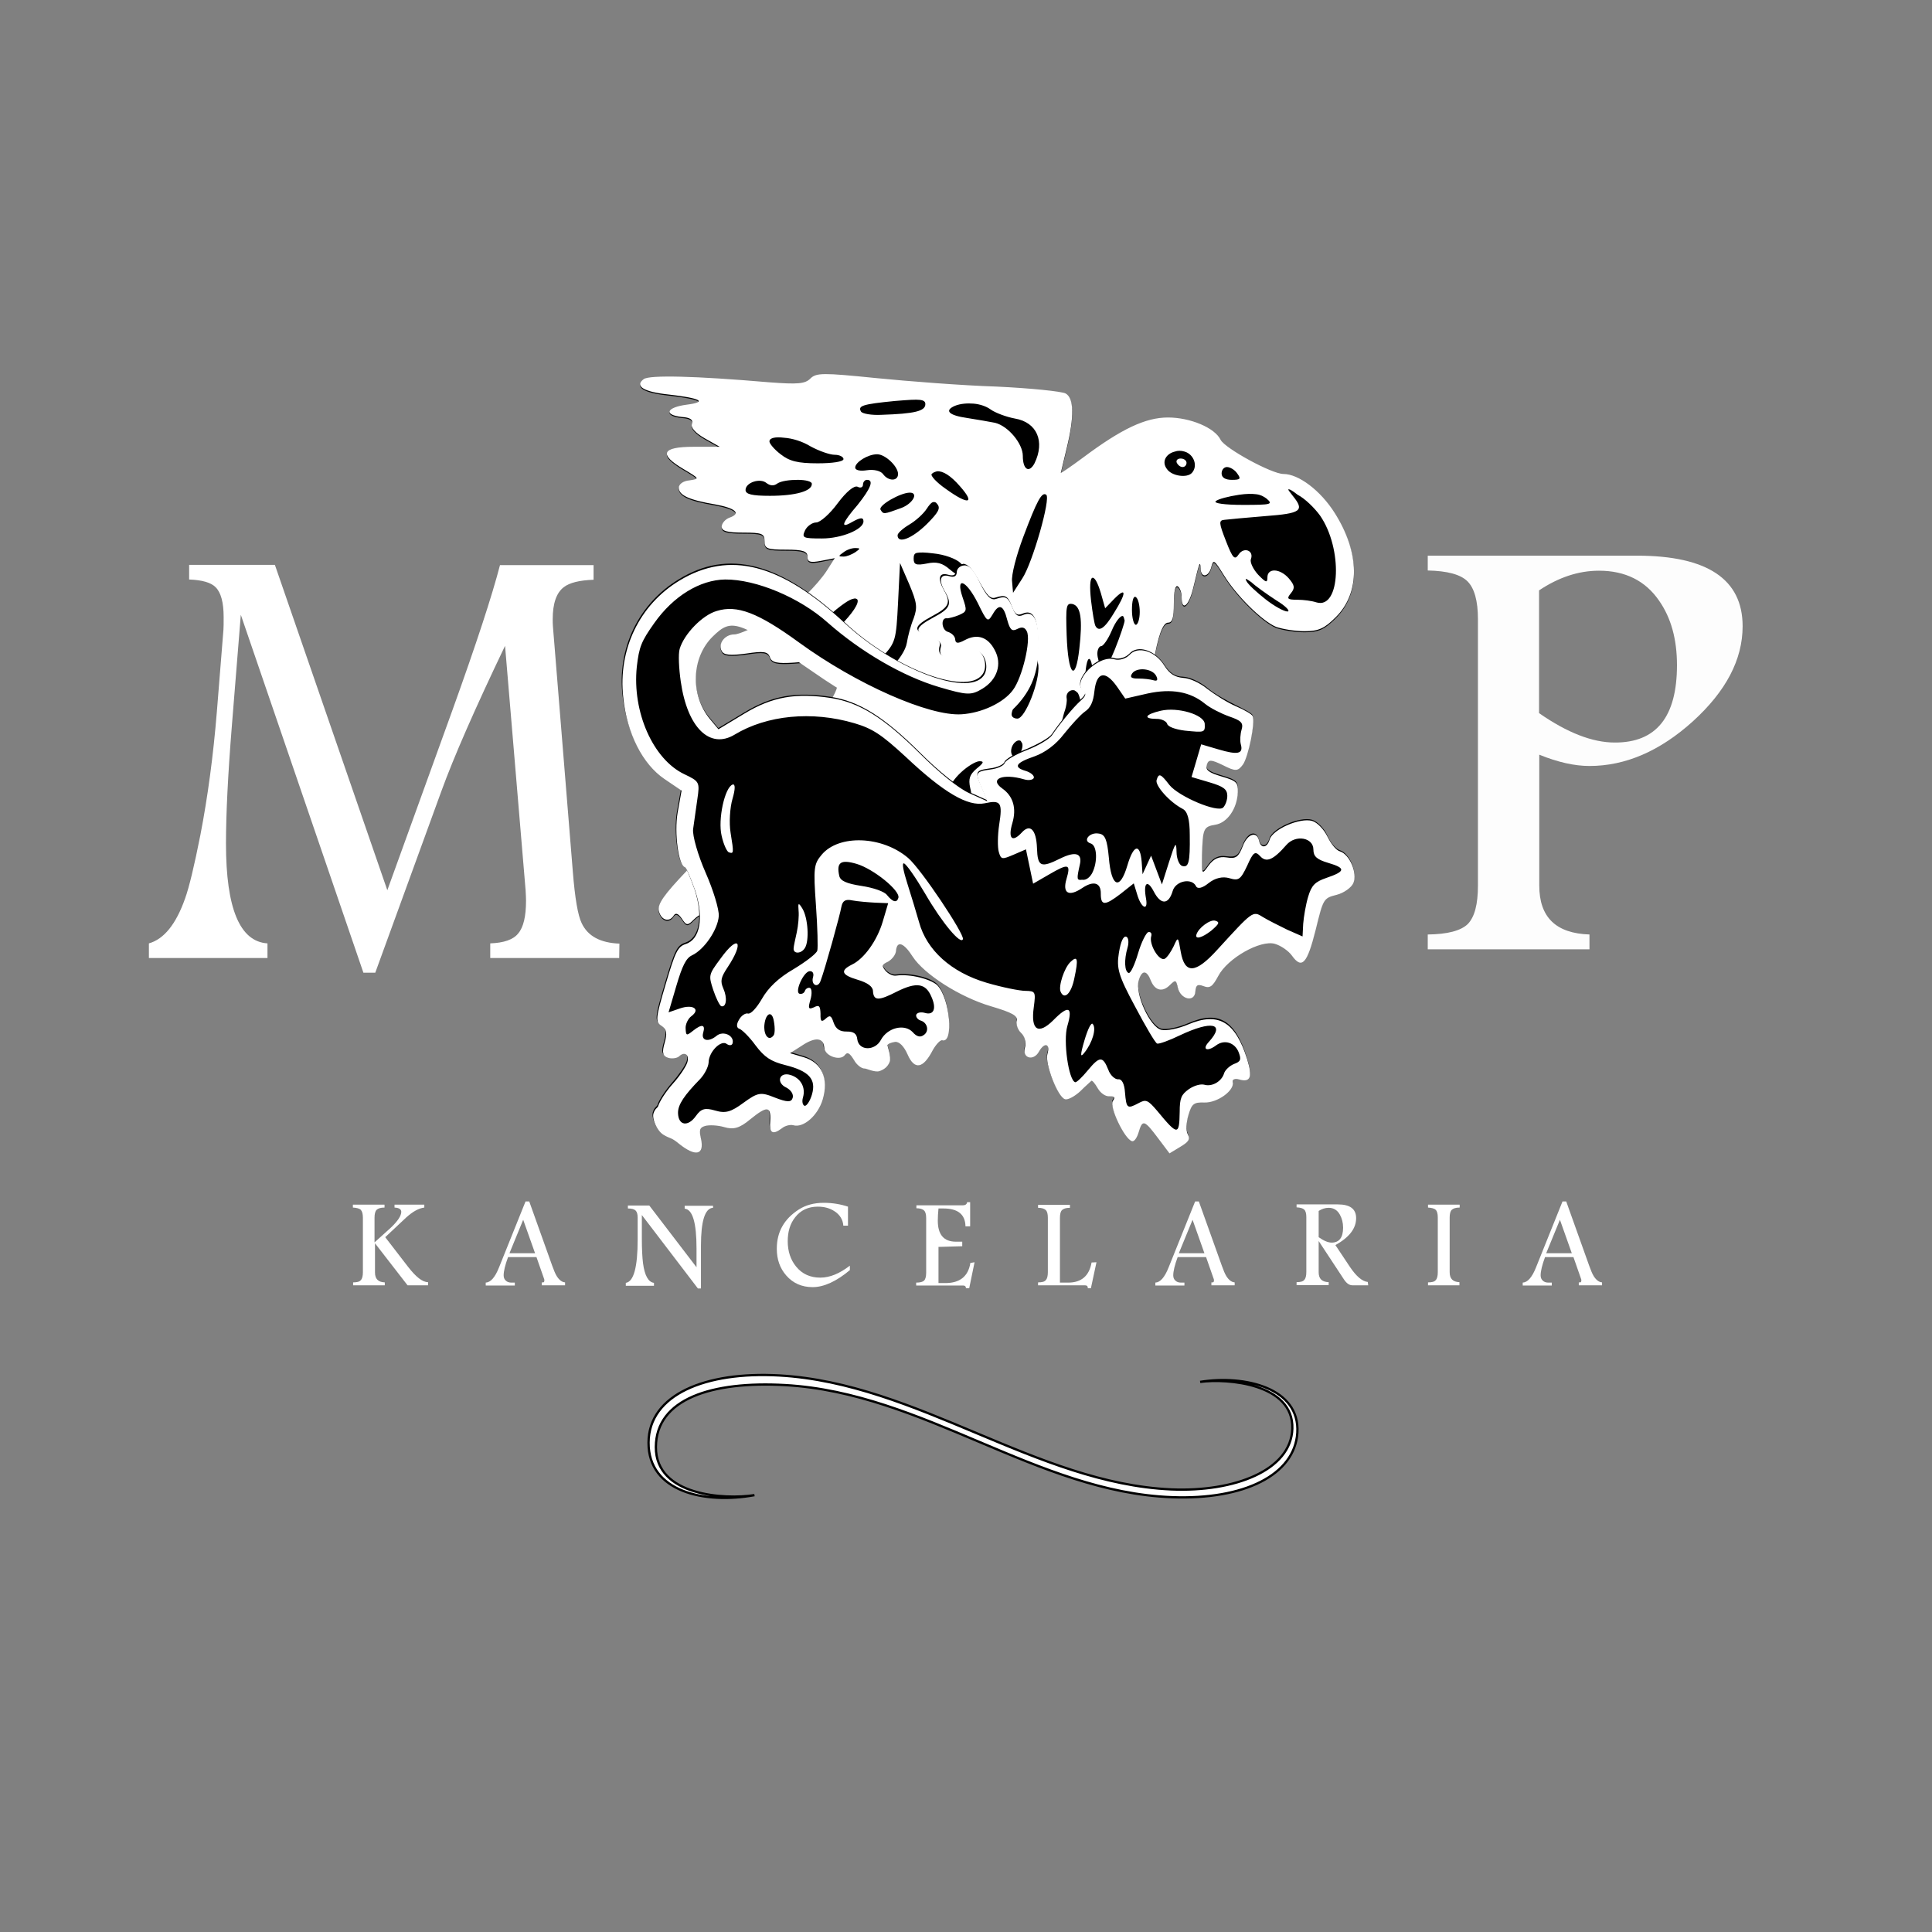
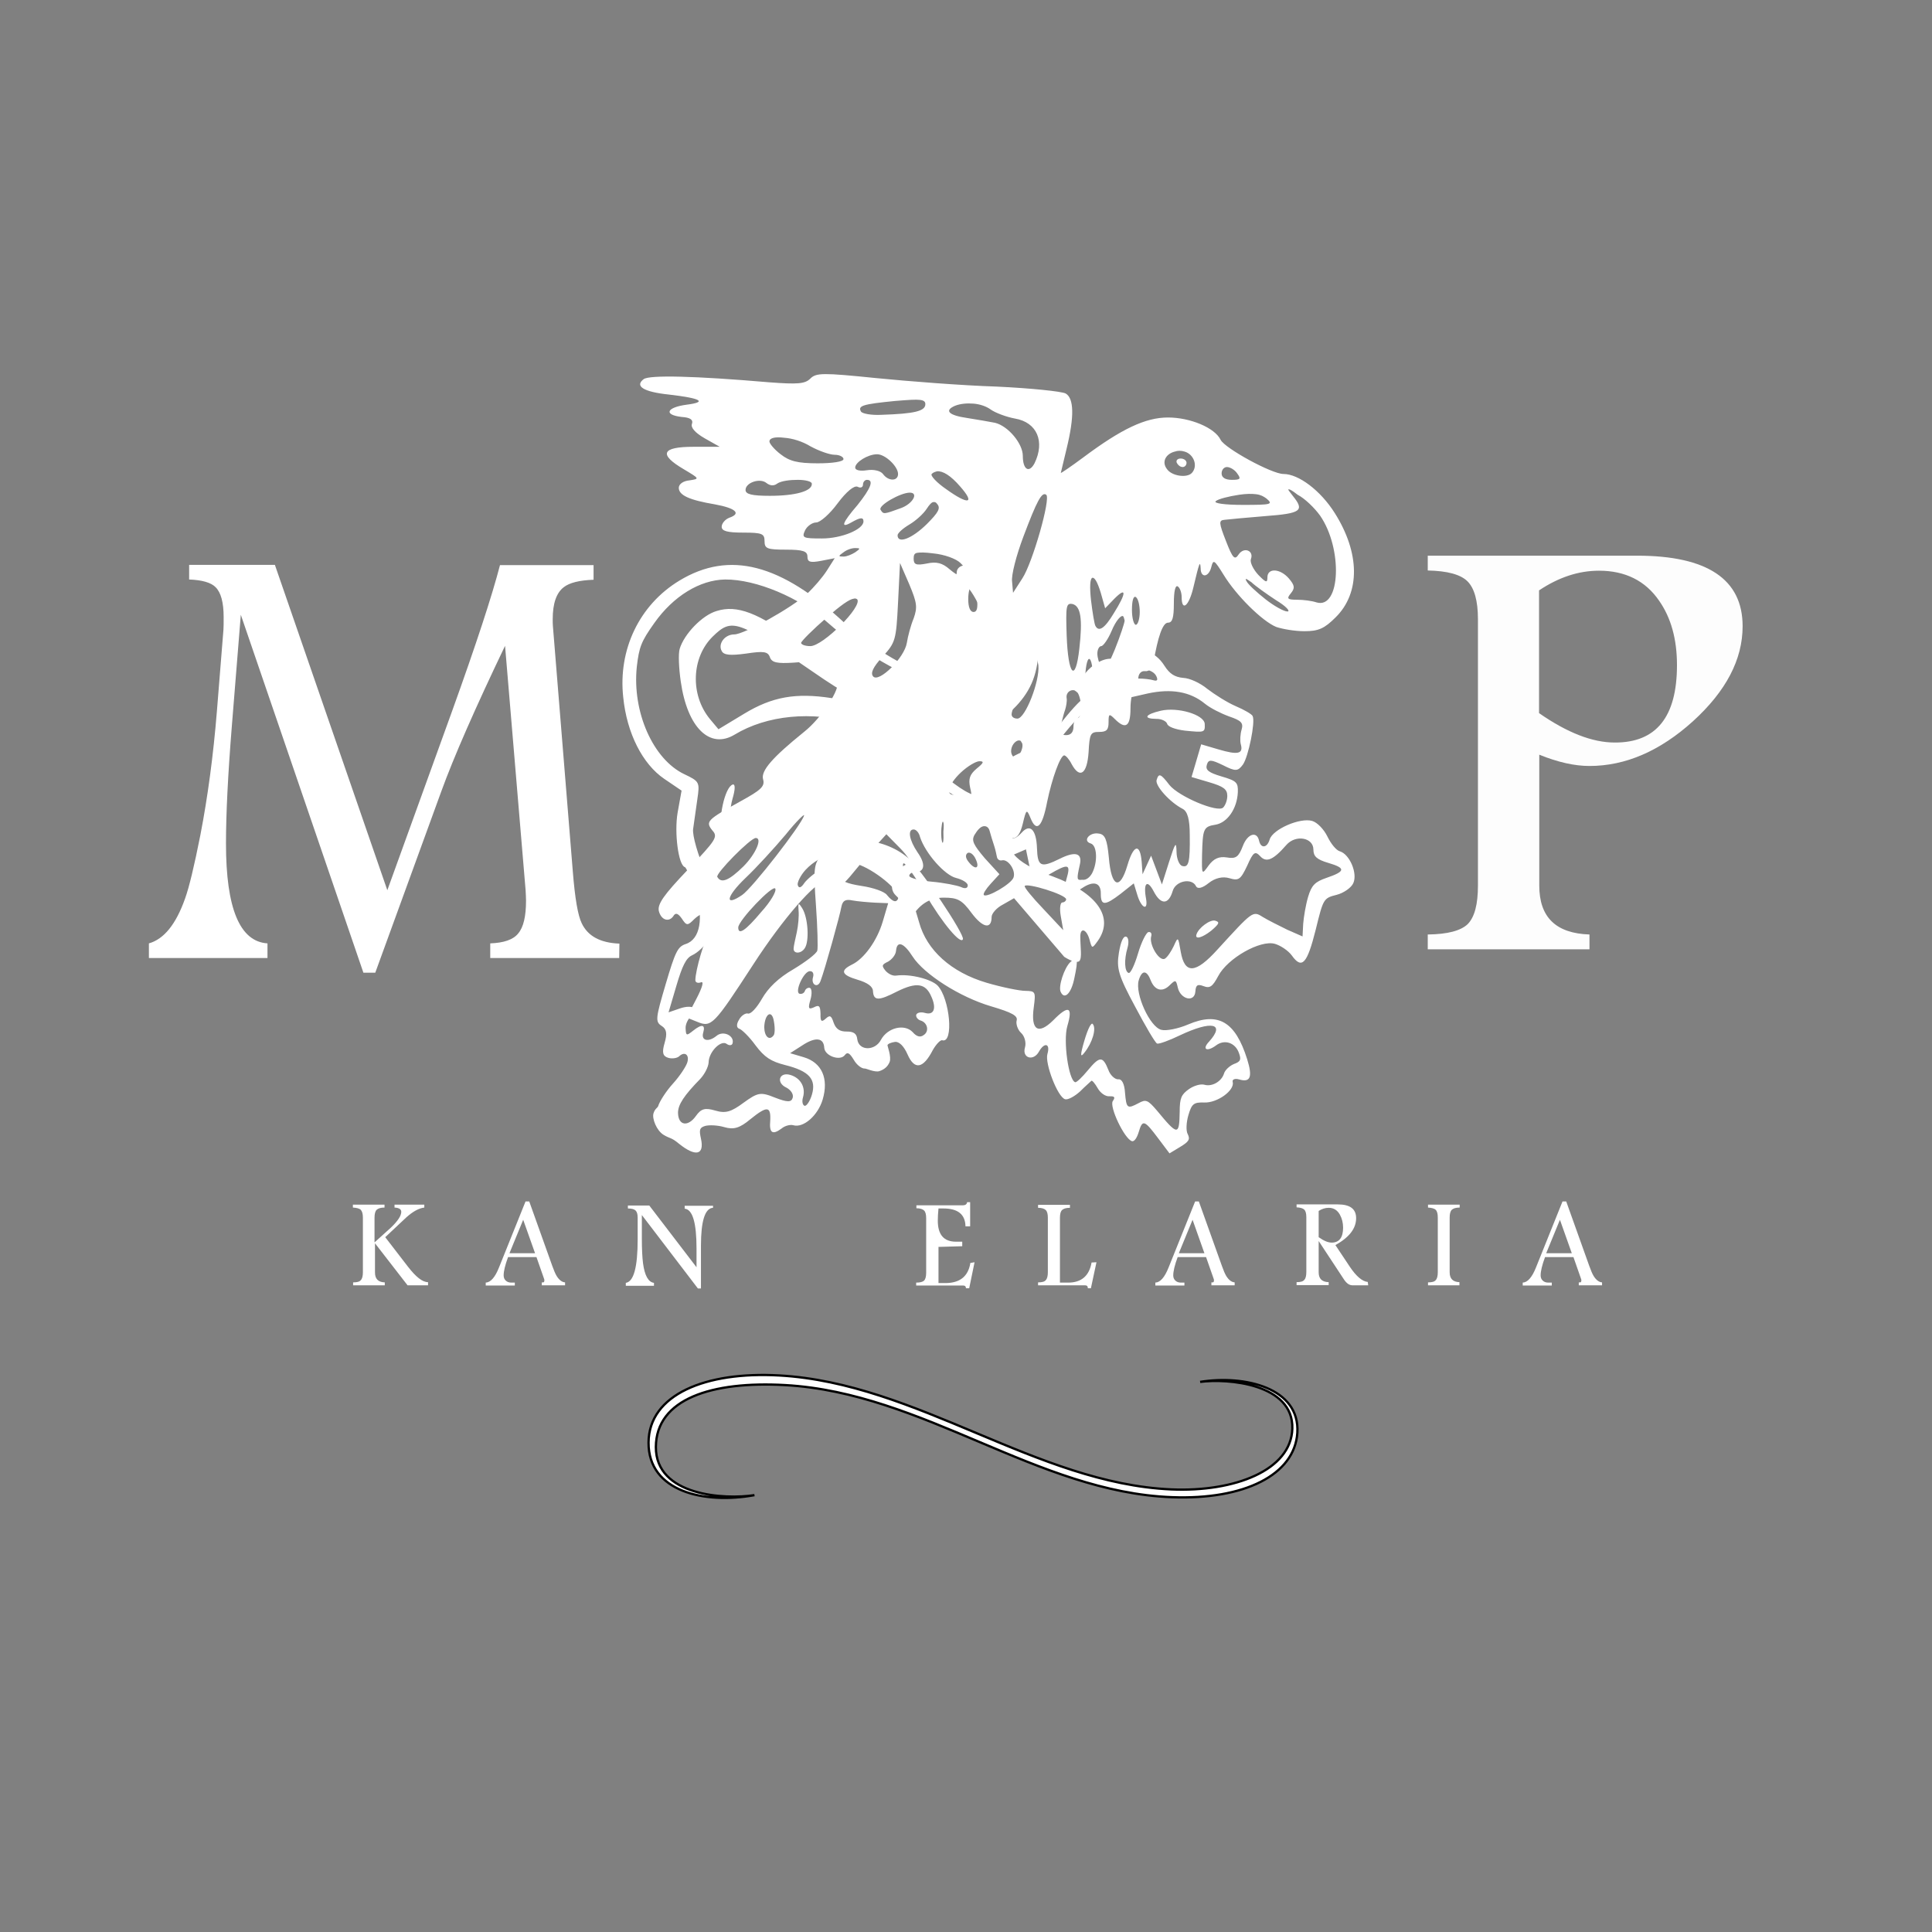
<svg xmlns="http://www.w3.org/2000/svg" width="500" zoomAndPan="magnify" viewBox="0 0 375 375" height="500" preserveAspectRatio="xMidYMid meet" version="1.0">
  <rect x="0" y="0" width="375" height="375" fill="#808080" stroke="none" />
  <defs>
    <filter x="0%" y="0%" width="100%" height="100%" id="6702463482">
      <feColorMatrix values="0 0 0 0 1 0 0 0 0 1 0 0 0 0 1 0 0 0 1 0" color-interpolation-filters="sRGB" />
    </filter>
    <mask id="1954869062">
      <g filter="url(#6702463482)">
        <rect x="-37.5" width="450" fill="#000000" y="-37.5" height="450" fill-opacity="0.98" />
      </g>
    </mask>
    <clipPath id="e725481c2d">
      <path d="M 1 0.52 L 62.641 0.52 L 62.641 77.559 L 1 77.559 Z M 1 0.52 " clip-rule="nonzero" />
    </clipPath>
    <clipPath id="44d197c701">
      <rect x="0" width="63" y="0" height="78" />
    </clipPath>
  </defs>
-   <path fill="#000000" d="M 206.566 185.926 L 196.824 174.547 L 194.648 175.789 C 193.418 176.41 192.473 177.547 192.473 178.168 C 192.473 180.648 190.77 180.34 188.594 177.441 C 186.703 174.855 185.852 174.441 183.203 174.441 C 180.461 174.441 178.383 175.684 176.68 178.684 L 173.938 175.168 C 175.164 174.34 173.559 174.441 173.18 172.789 C 172.801 170.719 174.125 168.547 176.395 167.824 C 176.961 167.617 176.207 166.375 174.691 164.824 L 172.043 162.133 L 170.344 163.996 C 169.395 165.031 167.316 167.512 165.707 169.477 C 163.629 172.062 162.586 172.789 161.926 172.168 C 161.453 171.648 160.695 171.238 160.223 171.238 C 158.332 171.238 151.996 178.477 146.227 187.375 C 138.562 199.168 138.09 199.684 135.348 198.547 L 133.27 197.719 L 135.16 194.098 C 136.391 191.719 136.672 190.582 136.012 190.891 C 135.441 191.098 134.969 190.891 134.969 190.477 C 134.969 188.512 136.863 182.098 137.43 182.098 C 138.375 182.098 138.09 179.203 137.145 178.168 C 136.484 177.441 135.918 177.547 134.781 178.582 C 133.457 179.926 133.27 179.926 132.32 178.477 C 131.66 177.547 131.188 177.34 130.809 177.855 C 129.957 179.305 128.352 178.891 127.879 177.031 C 127.594 175.684 128.824 173.926 133.457 169.062 C 138.941 163.27 139.414 162.652 138.281 161.41 C 136.863 159.652 137.238 159.34 143.766 155.719 C 147.738 153.547 148.496 152.824 148.117 151.48 C 147.645 149.824 149.914 147.238 156.062 142.273 C 159.465 139.582 163.25 133.789 162.492 132.445 C 162.207 131.93 161.262 131.617 160.41 131.617 C 159.559 131.617 158.711 130.895 158.52 130.066 C 158.234 128.723 157.574 128.516 154.074 128.824 C 150.859 129.031 149.82 128.824 149.441 127.789 C 149.062 126.652 148.211 126.547 144.805 127.066 C 141.781 127.48 140.457 127.375 140.078 126.547 C 139.32 125.203 140.645 123.344 142.535 123.344 C 144.43 123.344 153.695 118.168 156.629 115.48 C 157.953 114.238 159.656 112.273 160.508 110.93 L 162.02 108.551 L 159.371 109.066 C 157.195 109.48 156.723 109.273 156.723 108.238 C 156.723 107.203 155.871 106.895 152.562 106.895 C 148.875 106.895 148.398 106.688 148.398 105.238 C 148.398 103.793 147.926 103.586 144.238 103.586 C 141.117 103.586 140.078 103.273 140.078 102.445 C 140.078 101.824 140.738 101 141.59 100.688 C 143.957 99.859 142.727 98.824 138.754 98.102 C 133.836 97.273 131.754 96.344 131.754 94.895 C 131.754 94.172 132.605 93.551 133.836 93.445 C 135.82 93.137 135.82 93.137 132.699 91.273 C 127.781 88.379 128.445 86.93 134.594 86.93 L 139.699 86.93 L 136.766 85.273 C 134.969 84.242 134.023 83.207 134.309 82.48 C 134.594 81.656 133.93 81.242 132.32 81.137 C 128.727 80.723 129.391 79.273 133.27 78.758 C 137.336 78.242 136.105 77.516 129.863 76.793 C 124.852 76.273 123.148 75.137 124.945 73.793 C 126.082 72.965 134.875 73.172 149.348 74.414 C 154.832 74.828 156.25 74.723 157.289 73.688 C 158.426 72.551 159.75 72.551 169.965 73.586 C 176.207 74.207 186.797 75.035 193.418 75.242 C 200.039 75.551 206.094 76.172 206.848 76.586 C 208.457 77.516 208.551 81.035 207.039 87.242 C 206.469 89.723 205.902 91.895 205.902 92 C 205.902 92.102 207.891 90.758 210.254 89 C 217.727 83.414 222.359 81.242 226.711 81.242 C 230.965 81.242 235.789 83.207 236.926 85.586 C 237.777 87.242 246.855 92.207 249.125 92.207 C 252.055 92.207 256.312 95.414 259.055 99.758 C 263.973 107.516 264.066 115.273 259.246 120.031 C 257.07 122.203 255.934 122.723 253.191 122.723 C 251.301 122.723 248.938 122.309 247.707 121.895 C 244.965 120.758 239.949 115.789 237.492 111.758 C 235.695 108.859 235.504 108.758 235.129 110.203 C 234.656 112.273 233.047 112.48 233.047 110.516 C 232.953 108.859 232.762 109.48 231.629 114.238 C 230.777 117.859 229.359 118.996 229.359 116.102 C 229.359 115.172 228.98 114.238 228.602 114.031 C 228.129 113.723 227.844 114.965 227.844 117.344 C 227.844 120.137 227.562 121.066 226.711 121.066 C 225.668 121.066 224.723 123.859 223.871 128.93 C 223.684 129.859 223.023 130.582 222.266 130.48 C 221.508 130.375 220.941 130.996 220.941 131.93 C 220.941 132.754 220.562 133.688 220.184 133.996 C 219.805 134.309 219.426 135.961 219.426 137.719 C 219.426 141.238 218.48 141.859 216.402 139.789 C 215.266 138.652 215.172 138.754 215.172 140.41 C 215.172 141.859 214.793 142.273 213.375 142.273 C 211.672 142.273 211.484 142.582 211.293 146.203 C 211.012 150.445 209.59 151.48 207.984 148.48 C 207.512 147.547 206.848 146.824 206.566 146.824 C 205.809 146.824 204.199 151.273 203.254 155.824 C 202.309 160.789 201.176 161.824 200.039 159.031 C 199.281 157.168 199.188 157.27 198.527 160.062 C 198.055 162.031 197.391 162.961 196.539 162.855 C 194.934 162.754 194.934 163.582 196.824 166.062 C 197.863 167.41 200.418 168.961 204.297 170.305 C 212.996 173.512 216.305 178.27 213.09 182.82 C 211.957 184.375 211.957 184.375 211.484 182.613 C 210.914 180.547 209.688 180.133 209.688 181.996 C 209.688 184.168 210.066 186.133 209.496 186.754 C 208.742 187.375 206.566 185.926 206.566 185.926 Z M 206.566 185.926 " fill-opacity="1" fill-rule="nonzero" />
  <path fill="#ffffff" d="M 206.566 185.719 L 196.824 174.34 L 194.648 175.582 C 193.418 176.203 192.473 177.34 192.473 177.961 C 192.473 180.441 190.77 180.133 188.594 177.234 C 186.703 174.648 185.852 174.234 183.203 174.234 C 180.461 174.234 178.383 175.477 176.68 178.477 L 173.938 174.961 C 175.164 174.133 173.559 174.234 173.18 172.582 C 172.801 170.512 174.125 168.34 176.395 167.617 C 176.961 167.41 176.207 166.168 174.691 164.617 L 172.043 161.926 L 170.344 163.789 C 169.395 164.824 167.316 167.305 165.707 169.27 C 163.629 171.855 162.586 172.582 161.926 171.961 C 161.453 171.441 160.695 171.031 160.223 171.031 C 158.332 171.031 151.996 178.27 146.227 187.168 C 138.562 198.961 138.09 199.477 135.348 198.34 L 133.27 197.512 L 135.16 193.891 C 136.391 191.512 136.672 190.375 136.012 190.684 C 135.441 190.891 134.969 190.684 134.969 190.27 C 134.969 188.305 136.863 181.891 137.43 181.891 C 138.375 181.891 138.09 178.996 137.145 177.961 C 136.484 177.234 135.918 177.34 134.781 178.375 C 133.457 179.719 133.27 179.719 132.32 178.27 C 131.66 177.34 131.188 177.133 130.809 177.648 C 129.957 179.098 128.352 178.684 127.879 176.824 C 127.594 175.477 128.824 173.719 133.457 168.855 C 138.941 163.062 139.414 162.445 138.281 161.203 C 136.863 159.445 137.238 159.133 143.766 155.512 C 147.738 153.34 148.496 152.617 148.117 151.273 C 147.645 149.617 149.914 147.031 156.062 142.066 C 159.465 139.375 163.25 133.582 162.492 132.238 C 162.207 131.723 161.262 131.41 160.41 131.41 C 159.559 131.41 158.711 130.688 158.52 129.859 C 158.234 128.516 157.574 128.309 154.074 128.617 C 150.859 128.824 149.82 128.617 149.441 127.582 C 149.062 126.445 148.211 126.344 144.805 126.859 C 141.781 127.273 140.457 127.168 140.078 126.344 C 139.32 124.996 140.645 123.137 142.535 123.137 C 144.43 123.137 153.695 117.965 156.629 115.273 C 157.953 114.031 159.656 112.066 160.508 110.723 L 162.02 108.344 L 159.371 108.859 C 157.195 109.273 156.723 109.066 156.723 108.031 C 156.723 106.996 155.871 106.688 152.562 106.688 C 148.875 106.688 148.398 106.48 148.398 105.031 C 148.398 103.586 147.926 103.379 144.238 103.379 C 141.117 103.379 140.078 103.066 140.078 102.238 C 140.078 101.617 140.738 100.793 141.59 100.48 C 143.957 99.652 142.727 98.621 138.754 97.895 C 133.836 97.066 131.754 96.137 131.754 94.688 C 131.754 93.965 132.605 93.344 133.836 93.238 C 135.82 92.93 135.82 92.93 132.699 91.066 C 127.781 88.172 128.445 86.723 134.594 86.723 L 139.699 86.723 L 136.766 85.066 C 134.969 84.035 134.023 83 134.309 82.273 C 134.594 81.449 133.93 81.035 132.32 80.93 C 128.727 80.516 129.391 79.07 133.27 78.551 C 137.336 78.035 136.105 77.309 129.863 76.586 C 124.852 76.07 123.148 74.93 124.945 73.586 C 126.082 72.758 134.875 72.965 149.348 74.207 C 154.832 74.621 156.25 74.516 157.289 73.48 C 158.426 72.344 159.75 72.344 169.965 73.379 C 176.207 74 186.797 74.828 193.418 75.035 C 200.039 75.344 206.094 75.965 206.848 76.379 C 208.457 77.309 208.551 80.828 207.039 87.035 C 206.469 89.516 205.902 91.688 205.902 91.793 C 205.902 91.895 207.891 90.551 210.254 88.793 C 217.727 83.207 222.359 81.035 226.711 81.035 C 230.965 81.035 235.789 83 236.926 85.379 C 237.777 87.035 246.855 92 249.125 92 C 252.055 92 256.312 95.207 259.055 99.551 C 263.973 107.309 264.066 115.066 259.246 119.824 C 257.07 121.996 255.934 122.516 253.191 122.516 C 251.301 122.516 248.938 122.102 247.707 121.688 C 244.965 120.551 239.949 115.582 237.492 111.551 C 235.695 108.652 235.504 108.551 235.129 109.996 C 234.656 112.066 233.047 112.273 233.047 110.309 C 232.953 108.652 232.762 109.273 231.629 114.031 C 230.777 117.652 229.359 118.789 229.359 115.895 C 229.359 114.965 228.98 114.031 228.602 113.824 C 228.129 113.516 227.844 114.758 227.844 117.137 C 227.844 119.93 227.562 120.859 226.711 120.859 C 225.668 120.859 224.723 123.652 223.871 128.723 C 223.684 129.652 223.023 130.375 222.266 130.273 C 221.508 130.168 220.941 130.789 220.941 131.723 C 220.941 132.547 220.562 133.48 220.184 133.789 C 219.805 134.102 219.426 135.754 219.426 137.516 C 219.426 141.031 218.48 141.652 216.402 139.582 C 215.266 138.445 215.172 138.547 215.172 140.203 C 215.172 141.652 214.793 142.066 213.375 142.066 C 211.672 142.066 211.484 142.375 211.293 145.996 C 211.012 150.238 209.59 151.273 207.984 148.273 C 207.512 147.34 206.848 146.617 206.566 146.617 C 205.809 146.617 204.199 151.066 203.254 155.617 C 202.309 160.582 201.176 161.617 200.039 158.824 C 199.281 156.961 199.188 157.066 198.527 159.859 C 198.055 161.824 197.391 162.754 196.539 162.652 C 194.934 162.547 194.934 163.375 196.824 165.855 C 197.863 167.203 200.418 168.754 204.297 170.098 C 212.996 173.305 216.305 178.062 213.09 182.613 C 211.957 184.168 211.957 184.168 211.484 182.406 C 210.914 180.34 209.688 179.926 209.688 181.789 C 209.688 183.961 210.066 185.926 209.496 186.547 C 208.742 187.168 206.566 185.719 206.566 185.719 Z M 178.57 77.621 C 177.719 77.516 176.301 77.621 173.746 77.828 C 167.41 78.449 166.465 78.758 167.125 79.895 C 167.41 80.309 169.207 80.621 171.098 80.516 C 177.531 80.309 179.609 79.793 179.609 78.449 C 179.609 78.035 179.422 77.723 178.57 77.621 Z M 188.973 78.344 C 187.746 78.242 186.422 78.344 185.379 78.758 C 183.203 79.688 184.148 80.621 187.746 81.137 C 189.73 81.449 192.094 81.859 193.137 82.066 C 195.688 82.688 198.527 86.102 198.527 88.48 C 198.527 91.172 199.754 91.895 200.797 89.93 C 202.875 85.688 201.27 81.965 197.012 81.242 C 195.309 80.93 193.137 80.102 192.285 79.48 C 191.434 78.863 190.203 78.449 188.973 78.344 Z M 228.035 87.652 C 226.332 88.066 225.387 89.621 226.52 91.066 C 227.465 92.414 230.398 92.828 231.344 91.793 C 232.574 90.445 231.723 88.172 229.926 87.652 C 229.262 87.445 228.602 87.445 228.035 87.652 Z M 238.152 90.652 C 237.586 90.652 237.113 91.172 237.113 91.895 C 237.113 92.723 237.871 93.137 239.098 93.137 C 240.801 93.137 240.898 92.93 240.141 91.895 C 239.668 91.172 238.723 90.652 238.152 90.652 Z M 250.07 95 C 249.977 95 250.258 95.414 250.922 96.238 C 253.285 99.137 252.531 99.652 245.625 100.172 C 241.938 100.48 238.438 100.793 237.68 100.895 C 236.547 101 236.547 101.414 237.965 105.031 C 239.289 108.445 239.668 108.758 240.422 107.617 C 241.465 106.066 243.449 106.895 242.789 108.551 C 242.598 109.172 243.262 110.516 244.207 111.551 C 245.719 113.102 246.004 113.203 246.004 112.066 C 246.004 110.203 248.461 110.309 250.164 112.273 C 251.301 113.617 251.395 114.137 250.543 115.172 C 249.691 116.203 249.883 116.41 251.773 116.41 C 253.004 116.41 254.609 116.617 255.555 116.93 C 260.191 118.273 260.664 106.48 256.219 100.066 C 255.176 98.621 253.285 96.758 251.867 96.031 C 250.828 95.207 250.258 94.895 250.07 95 Z M 211.957 112.172 C 211.578 112.48 211.484 113.93 211.766 116.516 C 212.051 118.895 212.43 121.168 212.617 121.48 C 213.281 122.723 214.414 121.996 216.211 118.996 C 218.672 115.066 218.672 113.824 216.305 116.203 L 214.508 118.066 L 213.66 115.066 C 212.996 112.895 212.43 111.965 211.957 112.172 Z M 220.469 115.895 C 219.996 115.582 219.711 116.617 219.711 118.375 C 219.711 120.031 220.09 121.273 220.469 121.273 C 220.848 121.273 221.223 120.137 221.223 118.789 C 221.223 117.551 220.941 116.203 220.469 115.895 Z M 197.676 143.719 C 197.012 143.824 196.258 144.754 196.258 145.789 C 196.258 146.41 196.633 147.031 197.012 147.031 C 197.957 147.031 198.906 144.652 198.242 144.031 C 198.148 143.719 197.957 143.719 197.676 143.719 Z M 190.109 147.754 C 189.445 147.754 187.84 148.688 186.516 149.926 C 183.867 152.41 183.395 154.789 185.664 154.168 C 186.516 153.961 187.176 154.066 187.176 154.48 C 187.176 154.891 187.555 155.203 188.027 155.203 C 188.594 155.203 188.691 154.375 188.312 152.926 C 187.934 151.168 188.219 150.34 189.543 149.203 C 190.961 148.066 191.055 147.754 190.109 147.754 Z M 156.062 158.305 C 156.25 157.789 154.547 159.445 152.469 162.031 C 150.293 164.617 146.793 168.445 144.711 170.41 C 140.93 174.031 140.551 176.098 144.051 173.719 C 146.035 172.375 155.59 160.066 156.062 158.305 Z M 183.109 159.652 C 183.016 159.34 182.922 159.445 182.828 159.961 C 182.637 160.996 182.637 162.445 182.828 163.27 C 183.016 164.098 183.203 163.27 183.109 161.41 C 183.203 160.477 183.203 159.859 183.109 159.652 Z M 190.867 160.375 C 190.297 160.477 189.73 161.098 189.164 162.031 C 188.5 163.168 188.973 163.996 191.148 166.582 L 193.988 169.684 L 192.285 171.547 C 191.34 172.582 190.77 173.512 190.961 173.719 C 191.527 174.34 196.352 171.547 196.73 170.305 C 197.203 168.961 195.688 166.684 194.461 166.996 C 193.988 167.098 193.609 166.789 193.512 166.375 C 193.418 165.961 193.23 164.926 192.945 164.098 C 192.664 163.27 192.285 162.031 192.094 161.305 C 191.906 160.582 191.434 160.273 190.867 160.375 Z M 160.98 166.168 C 160.035 166.062 157.859 167.203 156.344 168.855 C 155.398 169.891 154.738 171.238 154.832 171.754 C 155.02 172.477 155.492 172.375 156.156 171.34 C 156.723 170.617 158.141 169.375 159.371 168.754 C 160.508 168.133 161.547 167.203 161.547 166.684 C 161.453 166.375 161.262 166.168 160.98 166.168 Z M 198.906 171.961 C 198.715 172.168 200.324 174.133 202.5 176.41 L 206.375 180.547 L 205.902 177.855 C 205.621 176.305 205.809 175.168 206.188 175.168 C 206.566 175.168 206.941 174.855 206.941 174.547 C 206.848 173.617 199.379 171.34 198.906 171.961 Z M 150.48 172.477 C 150.008 171.648 143.293 178.684 143.293 180.027 C 143.293 181.582 144.711 180.648 147.738 177.031 C 149.535 175.062 150.766 172.996 150.48 172.477 Z M 152.184 84.965 C 150.574 84.758 149.348 84.965 149.348 85.688 C 149.348 86.102 150.293 87.242 151.52 88.172 C 153.223 89.516 154.832 89.93 158.711 89.93 C 161.547 89.93 163.723 89.621 163.723 89.102 C 163.723 88.688 162.965 88.273 162.02 88.273 C 161.074 88.273 158.992 87.551 157.289 86.621 C 155.777 85.688 153.793 85.066 152.184 84.965 Z M 170.246 88.172 C 168.449 88.172 165.992 89.723 165.992 90.758 C 165.992 91.273 166.938 91.48 168.262 91.273 C 169.586 91.066 170.91 91.379 171.383 92 C 172.422 93.445 174.312 93.445 174.312 92 C 174.312 90.551 171.855 88.172 170.246 88.172 Z M 229.168 89 C 229.832 89 230.305 89.414 230.305 89.828 C 230.305 90.238 230.02 90.652 229.547 90.652 C 229.074 90.652 228.602 90.238 228.414 89.828 C 228.223 89.414 228.508 89 229.168 89 Z M 181.879 91.48 C 181.504 91.586 181.125 91.688 180.84 92 C 180.555 92.309 181.785 93.652 183.582 94.895 C 188.027 98.102 189.352 97.793 186.324 94.379 C 184.527 92.309 183.016 91.379 181.879 91.48 Z M 168.262 93.137 C 167.883 93.137 167.504 93.551 167.504 94.066 C 167.504 94.586 167.031 94.793 166.465 94.48 C 165.801 94.172 164.289 95.414 162.586 97.688 C 161.074 99.758 159.184 101.41 158.426 101.41 C 157.668 101.41 156.629 102.137 156.25 102.965 C 155.59 104.41 155.871 104.516 159.559 104.516 C 163.344 104.516 167.598 102.758 167.598 101.207 C 167.598 100.379 167.031 100.379 165.234 101.41 C 163.059 102.652 163.438 101.516 166.465 98 C 169.02 94.793 169.68 93.137 168.262 93.137 Z M 176.586 95.621 C 174.789 95.621 170.438 98.102 170.91 98.93 C 171.477 99.859 171.477 99.859 174.883 98.621 C 177.152 97.793 178.383 95.621 176.586 95.621 Z M 154.832 93.137 C 153.316 93.137 151.617 93.344 150.859 93.859 C 150.195 94.379 149.441 94.273 148.777 93.758 C 147.551 92.723 144.711 93.652 144.711 95.102 C 144.711 95.93 145.941 96.238 149.441 96.238 C 154.453 96.238 157.574 95.309 157.574 93.965 C 157.668 93.445 156.344 93.137 154.832 93.137 Z M 243.828 95.93 C 242.977 95.824 241.938 95.824 240.52 96.031 C 238.438 96.344 236.453 96.859 235.977 97.273 C 235.504 97.688 237.68 98 241.273 98 C 246.855 98 247.137 97.895 245.816 96.758 C 245.246 96.344 244.68 96.031 243.828 95.93 Z M 203.066 96.031 C 202.215 95.414 201.27 97.172 198.621 104.207 C 197.297 107.723 196.258 111.652 196.445 112.895 L 196.633 115.066 L 198.43 112.273 C 200.418 109.273 204.012 96.652 203.066 96.031 Z M 181.027 97.48 C 180.746 97.586 180.367 98 179.895 98.723 C 179.23 99.758 177.719 101.102 176.488 101.824 C 175.262 102.551 174.219 103.48 174.219 103.895 C 174.219 105.652 177.059 104.516 179.895 101.723 C 182.164 99.445 182.637 98.621 181.879 97.793 C 181.691 97.48 181.406 97.379 181.027 97.48 Z M 165.992 106.379 C 165.328 106.379 164.383 106.688 163.723 107.203 C 162.68 107.93 162.68 108.031 163.723 108.031 C 164.383 108.031 165.328 107.617 165.992 107.203 C 167.031 106.48 167.031 106.379 165.992 106.379 Z M 178.004 107.309 C 177.434 107.41 177.34 107.824 177.34 108.445 C 177.34 109.586 177.812 109.789 179.895 109.379 C 181.785 108.965 182.922 109.273 184.34 110.516 C 187.648 113.309 189.445 112.273 186.422 109.273 C 185.57 108.445 183.301 107.617 181.125 107.41 C 179.516 107.203 178.57 107.203 178.004 107.309 Z M 174.691 109.273 L 174.312 116.93 C 173.938 124.273 173.84 124.688 171.289 127.48 C 169.395 129.547 168.922 130.688 169.492 131.309 C 170.625 132.547 175.543 127.688 176.016 124.789 C 176.207 123.551 176.773 121.375 177.34 120.031 C 178.098 117.859 178.004 117.031 176.488 113.41 Z M 241.938 112.379 C 241.746 112.379 241.746 112.48 241.938 112.789 C 242.219 113.41 243.922 114.965 245.625 116.309 C 247.328 117.652 249.219 118.688 249.883 118.688 C 250.543 118.688 249.598 117.652 247.707 116.516 C 245.816 115.273 243.641 113.723 242.883 112.996 C 242.41 112.688 242.125 112.48 241.938 112.379 Z M 188.594 113.824 C 188.219 113.824 187.934 114.965 187.934 116.309 C 187.934 117.859 188.312 118.789 188.973 118.789 C 189.637 118.789 189.824 117.965 189.637 116.309 C 189.445 114.965 188.973 113.824 188.594 113.824 Z M 165.707 116.203 C 164.855 116.309 163.25 117.445 160.508 119.824 C 157.762 122.203 155.492 124.48 155.492 124.789 C 155.492 125.102 156.25 125.41 157.289 125.41 C 159.75 125.41 167.504 117.652 166.371 116.309 C 166.18 116.203 165.992 116.102 165.707 116.203 Z M 208.172 117.238 C 206.945 117.031 206.848 117.551 207.039 123.344 C 207.32 131.102 208.742 132.652 209.496 125.93 C 210.16 120.137 209.781 117.652 208.172 117.238 Z M 200.418 126.754 C 199.945 126.859 199.566 127.789 199.281 129.547 C 199 131.102 198.242 133.688 197.582 135.133 C 196.918 136.582 196.352 138.133 196.352 138.652 C 196.352 139.168 196.824 139.48 197.484 139.48 C 199 139.48 201.836 132.238 201.551 129.137 C 201.27 127.48 200.891 126.652 200.418 126.754 Z M 218.008 119.617 C 217.629 119.309 216.59 120.445 215.738 122.516 C 215.078 124.066 214.133 125.41 213.754 125.41 C 213.375 125.41 212.996 126.031 212.996 126.859 C 212.996 127.688 213.375 128.824 213.754 129.547 C 214.32 130.48 214.887 129.652 216.402 126.031 C 217.441 123.445 218.293 120.859 218.293 120.445 C 218.199 120.031 218.102 119.723 218.008 119.617 Z M 211.387 127.895 C 211.012 127.895 210.633 129.754 210.633 132.031 C 210.633 134.309 211.012 136.168 211.387 136.168 C 211.766 136.168 212.145 134.309 212.145 132.031 C 212.145 129.754 211.863 127.895 211.387 127.895 Z M 208.551 133.996 C 207.793 133.789 206.848 134.41 207.039 135.547 C 207.133 136.066 206.945 137.102 206.754 137.723 C 206.469 138.445 206.188 139.789 205.902 140.824 C 205.621 142.273 205.902 142.688 206.945 142.688 C 207.891 142.688 208.363 142.066 208.363 141.031 C 208.363 140.102 208.742 139.375 209.117 139.375 C 210.062 139.375 210.062 136.066 209.215 134.516 C 209.023 134.309 208.742 134.102 208.551 133.996 Z M 177.34 160.996 C 176.109 160.996 176.488 163.066 178.098 165.445 C 179.707 167.719 179.516 169.27 177.625 169.27 C 177.059 169.27 176.488 169.582 176.488 169.996 C 176.488 170.41 178.477 170.926 180.84 171.133 C 183.203 171.34 185.758 171.855 186.516 172.168 C 187.367 172.582 187.84 172.375 187.84 171.855 C 187.84 171.34 186.797 170.719 185.57 170.41 C 183.395 169.891 179.609 165.652 178.57 162.445 C 178.383 161.617 177.812 160.996 177.34 160.996 Z M 146.699 162.652 C 145.656 162.652 138.848 169.582 139.227 170.203 C 139.984 171.547 141.496 170.926 144.332 168.133 C 146.699 165.754 148.023 162.652 146.699 162.652 Z M 187.84 165.547 C 187.367 165.855 187.367 166.477 187.934 167.203 C 189.258 168.961 190.297 168.652 189.352 166.684 C 188.973 165.859 188.312 165.34 187.84 165.547 Z M 187.84 165.547 " fill-opacity="1" fill-rule="nonzero" />
-   <path fill="#000000" d="M 187.262 109.484 C 187.172 109.457 186.988 109.402 186.867 109.477 C 186.055 109.559 185.488 110.148 185.492 110.797 C 185.562 111.57 185.082 111.859 184.082 111.566 C 182.27 111.031 181.918 112.223 183.207 114.543 C 184.645 117.016 184.203 117.855 180.93 119.59 C 177.301 121.539 177.125 122.457 180.211 123.367 C 181.934 123.875 182.633 124.512 182.398 125.305 C 181.816 127.289 183.27 128.043 185.883 126.871 C 187.324 126.328 188.918 125.934 189.465 126.094 C 190.914 126.523 191.664 129.008 190.922 130.516 C 188.492 135.406 173.789 130.102 163.84 120.699 C 151.461 109.176 141.395 106.531 131.77 112.43 C 123.969 117.141 119.738 125.816 120.848 135.094 C 121.664 142.02 124.707 148.094 128.805 150.918 L 132.172 153.207 L 131.398 157.508 C 130.738 161.41 131.551 167.691 132.82 168.062 C 133.094 168.145 133.957 170.234 134.824 172.645 C 136.531 177.895 135.785 182.094 132.957 182.988 C 131.426 183.504 130.949 184.445 129.078 190.793 C 127.148 197.344 127.004 198.164 128.277 198.863 C 129.277 199.48 129.406 200.383 128.879 202.168 C 128.324 204.055 128.422 204.73 129.602 205.078 C 130.418 205.316 131.352 205.16 131.648 204.816 C 132.754 203.742 133.727 204.461 133.289 205.949 C 133.055 206.742 131.836 208.539 130.492 210.086 C 129.148 211.629 127.898 213.527 127.637 214.418 C 127.52 214.816 127.008 214.879 126.715 215.871 C 126.422 216.863 127.316 219.18 128.652 220.004 C 129.988 220.828 130.105 220.43 131.684 221.758 C 134.844 224.418 136.648 223.977 135.926 220.746 C 135.551 219.016 135.637 218.719 136.75 218.293 C 137.5 218.082 139.16 218.141 140.43 218.516 C 142.246 219.047 143.328 218.723 145.512 216.992 C 148.746 214.387 149.531 214.402 149.375 217.27 C 149.246 219.711 149.824 220.098 151.59 218.785 C 152.25 218.223 153.301 217.996 153.848 218.156 C 155.844 218.742 158.656 216.23 159.562 213.152 C 160.762 209.086 159.406 205.988 155.867 204.945 L 153.238 204.172 L 155.547 202.695 C 158.121 200.973 159.754 201.133 159.859 203.105 C 159.969 204.754 163.023 205.762 163.887 204.508 C 164.363 203.891 164.785 204.125 165.582 205.438 C 166.164 206.473 167.137 207.191 167.738 207.152 C 167.949 207.105 169.586 207.914 170.547 207.656 C 171.422 207.375 172.262 206.867 172.645 205.902 C 173.027 204.938 172.191 202.75 172.223 202.648 C 172.309 202.352 172.973 202.117 173.695 202.004 C 174.508 201.922 175.422 202.836 176.129 204.449 C 177.512 207.445 179.078 207.152 181.008 203.621 C 181.66 202.41 182.406 201.555 182.859 201.688 C 185.125 202.355 184.352 193.609 181.945 191.066 C 180.758 189.746 176.707 188.766 173.938 189.137 C 173.215 189.246 172.367 188.781 171.848 188.195 C 171.055 187.207 171.113 187.008 172.375 186.41 C 173.156 186.102 173.84 185.117 173.895 184.27 C 174.086 182.277 175.418 182.777 177.102 185.43 C 179.332 188.895 186.309 193.324 192.297 195.086 C 196.562 196.344 197.59 196.863 197.301 197.855 C 197.125 198.449 197.465 199.629 198.164 200.27 C 198.863 200.906 199.148 202.285 198.914 203.078 C 198.301 205.16 200.477 205.801 201.637 203.879 C 202.703 201.93 203.883 202.277 203.27 204.359 C 202.715 206.246 205.246 212.707 206.699 213.137 C 207.242 213.297 208.531 212.598 209.609 211.621 C 210.684 210.645 211.641 209.742 211.793 209.57 C 211.941 209.398 212.52 210.105 213.043 211.016 C 213.531 212.023 214.625 212.668 215.348 212.559 C 216.281 212.402 216.496 212.68 215.961 213.492 C 215.246 214.578 218.227 220.848 219.68 221.277 C 220.043 221.383 220.668 220.598 220.988 219.508 C 221.723 217.027 222.086 217.133 224.77 220.73 L 226.969 223.641 L 229.008 222.41 C 230.688 221.395 230.926 220.926 230.523 219.945 C 230.215 219.312 230.23 217.594 230.641 216.203 C 231.285 214.02 231.703 213.605 233.723 213.77 C 236.258 213.871 239.613 211.516 239.238 209.785 C 239.109 209.211 239.652 209.047 240.469 209.285 C 242.738 209.957 243.148 208.891 242.031 205.324 C 239.762 197.973 236.488 196.035 230.602 198.613 C 228.676 199.449 226.27 199.926 225.363 199.656 C 223.184 199.016 220.262 192.547 220.992 190.066 C 221.605 187.98 222.602 187.953 223.344 190.113 C 224.055 192.047 225.535 192.375 227.031 190.984 C 228.137 189.906 228.227 189.934 228.574 191.438 C 229.078 193.742 231.918 194.473 231.988 192.227 C 232.066 190.957 232.426 190.738 233.578 191.188 C 234.727 191.633 235.328 191.27 236.426 189.223 C 238.234 185.766 244.625 182.148 247.434 182.977 C 248.523 183.297 250.07 184.402 250.715 185.238 C 252.758 187.996 253.652 186.969 255.34 180.238 C 256.824 174.207 256.914 174.234 259.41 173.457 C 260.797 173.113 262.293 172.043 262.648 171.176 C 263.504 169.273 261.934 165.574 260.027 165.012 C 259.301 164.797 258.203 163.504 257.617 162.145 C 257.035 160.785 255.664 159.414 254.664 159.117 C 252.309 158.422 246.992 160.738 246.406 162.723 C 245.906 164.41 244.703 164.484 244.355 162.98 C 243.855 161 242.113 161.566 241.199 163.992 C 240.375 166.121 239.895 166.41 238.082 166.199 C 236.574 165.973 235.551 166.426 234.57 167.754 C 233.23 169.625 233.23 169.625 233.285 165.758 C 233.328 160.594 233.535 160.223 235.914 159.848 C 238.203 159.441 240.047 156.859 240.23 153.57 C 240.395 151.676 240 151.344 237.094 150.488 C 234.555 149.738 233.918 149.227 234.211 148.234 C 234.531 147.145 235.105 147.207 237.348 148.297 C 239.77 149.441 240.254 149.477 241.234 148.148 C 242.277 146.625 243.664 139.914 243.109 138.781 C 242.926 138.402 241.473 137.648 239.836 136.844 C 238.199 136.039 235.652 134.641 234.316 133.492 C 232.887 132.316 230.891 131.402 229.621 131.352 C 228.055 131.324 226.992 130.578 225.98 128.984 C 224.145 126.18 220.82 125.09 219.207 126.883 C 218.488 127.641 217.195 128.016 216.289 127.746 C 213.113 126.812 207.887 132.172 210.223 133.938 C 210.863 134.449 210.746 134.848 209.668 135.824 C 208.324 137.047 205.727 140.164 204.152 142.504 C 203.645 143.215 201.516 144.422 199.262 145.375 C 197.039 146.23 195.117 147.387 194.973 147.883 C 194.824 148.379 193.562 148.98 192.238 149.129 C 189.258 149.543 189.199 149.742 190.555 152.836 L 191.602 155.305 L 188.117 153.738 C 186.031 152.797 182.203 149.727 178.551 146.062 C 171.609 139.164 166.785 136.125 161.32 135.27 C 154.434 134.211 149.859 135.02 144.461 138.281 L 139.422 141.324 L 137.746 139.32 C 133.871 134.727 134.137 127.473 138.32 123.312 C 142.059 119.668 143.117 120.09 157.625 130.082 C 164.09 134.574 167.422 136.312 173.414 138.402 C 185.816 142.812 192.418 142.172 197.609 136.262 C 200.445 132.996 201.559 129.551 201.48 124.137 C 201.379 119.793 200.461 118.227 198.418 119.137 C 197.516 119.516 197 119.258 196.445 117.801 C 195.609 115.613 195.188 115.379 193.23 115.988 C 192.238 116.344 191.508 115.48 190.098 112.91 C 188.961 110.738 188.078 109.727 187.262 109.484 Z M 187.262 109.484 " fill-opacity="1" fill-rule="nonzero" />
  <path fill="#ffffff" d="M 170.672 207.91 C 169.801 208.191 168.074 207.359 167.863 207.402 C 167.258 207.441 166.289 206.723 165.707 205.691 C 164.91 204.375 164.484 204.145 164.008 204.758 C 163.145 206.012 160.09 205.004 159.984 203.355 C 159.875 201.383 158.246 201.227 155.668 202.945 L 153.359 204.422 L 155.988 205.199 C 159.527 206.242 160.883 209.336 159.684 213.406 C 158.777 216.48 155.965 218.996 153.969 218.406 C 153.426 218.246 152.371 218.477 151.715 219.035 C 149.945 220.348 149.281 219.938 149.5 217.52 C 149.652 214.652 148.867 214.637 145.637 217.246 C 143.539 219 142.367 219.301 140.555 218.766 C 139.281 218.391 137.625 218.332 136.871 218.543 C 135.789 218.871 135.672 219.27 136.051 220.996 C 136.773 224.23 134.996 224.57 131.809 222.012 C 130.227 220.684 130.109 221.078 128.773 220.254 C 127.441 219.43 126.543 217.117 126.836 216.125 C 127.129 215.133 127.641 215.066 127.758 214.672 C 128.023 213.777 129.301 211.781 130.613 210.336 C 131.93 208.891 133.176 206.992 133.41 206.199 C 133.852 204.711 132.879 203.992 131.773 205.07 C 131.383 205.387 130.449 205.543 129.723 205.328 C 128.637 205.008 128.449 204.305 129.004 202.422 C 129.531 200.633 129.402 199.734 128.402 199.113 C 127.156 198.316 127.27 197.594 129.203 191.047 C 131.074 184.695 131.547 183.758 133.082 183.238 C 135.906 182.348 136.652 178.145 134.945 172.898 C 134.078 170.484 133.215 168.398 132.945 168.316 C 131.672 167.941 130.863 161.664 131.52 157.758 L 132.293 153.457 L 128.926 151.172 C 124.738 148.32 121.668 142.344 120.969 135.344 C 119.949 126.094 124.094 117.395 131.891 112.684 C 141.609 106.812 151.586 109.43 163.965 120.949 C 174.031 130.281 188.738 135.586 191.137 130.793 C 191.906 129.188 191.129 126.801 189.68 126.371 C 189.133 126.211 187.449 126.578 186.098 127.152 C 183.512 128.223 182.027 127.57 182.613 125.586 C 182.848 124.789 182.148 124.152 180.426 123.645 C 177.34 122.734 177.512 121.816 181.145 119.867 C 184.414 118.137 184.859 117.297 183.418 114.82 C 182.102 112.602 182.484 111.312 184.297 111.844 C 185.203 112.113 185.684 111.824 185.707 111.074 C 185.703 110.426 186.27 109.84 187.082 109.754 C 188.105 109.625 189.082 110.668 190.219 113.16 C 191.512 115.805 192.363 116.594 193.355 116.242 C 195.219 115.605 195.645 115.836 196.566 118.051 C 197.125 119.508 197.641 119.77 198.539 119.387 C 200.492 118.453 201.5 120.043 201.602 124.387 C 201.684 129.805 200.566 133.25 197.73 136.512 C 192.539 142.422 185.852 143.039 173.445 138.629 C 167.453 136.539 164.121 134.801 157.656 130.305 C 143.148 120.312 142.09 119.895 138.355 123.539 C 134.199 127.598 133.934 134.852 137.777 139.543 L 139.453 141.547 L 144.492 138.504 C 149.891 135.242 154.469 134.434 161.352 135.492 C 166.91 136.379 171.641 139.391 178.582 146.289 C 182.234 149.953 186.062 153.023 188.152 153.961 L 191.633 155.527 L 190.586 153.062 C 189.23 149.965 189.289 149.77 192.27 149.352 C 193.598 149.203 194.859 148.605 195.004 148.109 C 195.148 147.613 197.07 146.453 199.293 145.602 C 201.516 144.746 203.676 143.441 204.184 142.727 C 205.758 140.387 208.355 137.27 209.699 136.051 C 210.777 135.074 210.895 134.676 210.258 134.164 C 207.949 132.297 213.148 127.035 216.32 127.973 C 217.23 128.238 218.523 127.867 219.238 127.105 C 220.852 125.316 224.207 126.305 226.012 129.211 C 227.023 130.805 228.023 131.422 229.652 131.578 C 230.922 131.629 232.922 132.543 234.348 133.719 C 235.715 134.766 238.203 136.363 239.867 137.07 C 241.531 137.777 243.047 138.656 243.141 139.004 C 243.695 140.141 242.309 146.848 241.27 148.375 C 240.285 149.703 239.863 149.793 237.379 148.523 C 235.047 147.402 234.562 147.367 234.242 148.461 C 233.949 149.453 234.586 149.965 237.129 150.715 C 240.031 151.57 240.336 151.875 240.262 153.793 C 240.109 156.984 238.234 159.668 235.945 160.07 C 233.566 160.449 233.449 160.844 233.316 165.98 C 233.262 169.848 233.262 169.848 234.602 167.98 C 235.586 166.652 236.605 166.195 238.117 166.426 C 239.898 166.734 240.406 166.348 241.23 164.219 C 242.145 161.789 243.98 161.254 244.391 163.207 C 244.734 164.711 245.941 164.633 246.438 162.949 C 247.023 160.965 252.34 158.648 254.699 159.344 C 255.695 159.637 256.977 160.984 257.652 162.371 C 258.328 163.758 259.332 165.023 260.059 165.238 C 261.965 165.801 263.535 169.5 262.68 171.402 C 262.324 172.27 260.828 173.336 259.445 173.684 C 256.887 174.332 256.855 174.43 255.375 180.465 C 253.715 187.094 252.699 188.195 250.746 185.465 C 250.043 184.5 248.555 183.523 247.469 183.203 C 244.656 182.375 238.266 185.988 236.457 189.449 C 235.359 191.496 234.852 191.887 233.609 191.41 C 232.461 190.965 232.102 191.184 232.02 192.453 C 231.859 194.672 229.109 193.969 228.605 191.664 C 228.262 190.16 228.172 190.133 227.062 191.207 C 225.66 192.629 224.18 192.297 223.375 190.336 C 222.605 188.277 221.637 188.207 221.023 190.289 C 220.262 192.871 223.188 199.34 225.395 199.883 C 226.301 200.148 228.711 199.672 230.633 198.84 C 236.488 196.359 239.766 198.297 242.062 205.551 C 243.18 209.117 242.68 210.152 240.5 209.512 C 239.684 209.273 239.113 209.535 239.27 210.012 C 239.676 211.641 236.289 214.094 233.758 213.996 C 231.707 213.93 231.316 214.246 230.672 216.43 C 230.262 217.816 230.156 219.512 230.555 220.168 C 231.047 221.176 230.719 221.621 229.039 222.633 L 227 223.867 L 224.805 220.953 C 222.117 217.359 221.754 217.25 221.023 219.73 C 220.699 220.824 220.164 221.637 219.711 221.5 C 218.262 221.074 215.277 214.801 215.992 213.719 C 216.496 213.004 216.375 212.754 215.379 212.785 C 214.566 212.867 213.594 212.148 213.074 211.242 C 212.551 210.332 211.973 209.621 211.824 209.793 C 211.676 209.965 210.629 210.844 209.641 211.848 C 208.562 212.824 207.273 213.523 206.73 213.359 C 205.277 212.934 202.773 206.371 203.301 204.586 C 203.914 202.504 202.707 202.254 201.668 204.105 C 200.602 206.055 198.332 205.387 198.949 203.301 C 199.211 202.41 198.898 201.129 198.199 200.492 C 197.5 199.855 197.156 198.676 197.332 198.082 C 197.594 197.188 196.504 196.543 192.328 195.312 C 186.344 193.547 179.367 189.117 177.133 185.656 C 175.449 183.004 174.117 182.504 173.926 184.496 C 173.871 185.344 173.125 186.199 172.406 186.637 C 171.145 187.234 171.086 187.434 171.879 188.422 C 172.398 189.004 173.246 189.473 173.969 189.359 C 176.742 188.992 180.762 190.07 181.98 191.289 C 184.387 193.832 185.16 202.582 182.891 201.914 C 182.527 201.805 181.66 202.738 181.039 203.848 C 179.203 207.402 177.516 207.77 176.16 204.672 C 175.453 203.062 174.539 202.148 173.727 202.23 C 173.004 202.34 172.34 202.578 172.254 202.875 C 172.227 202.973 173.059 205.16 172.676 206.125 C 172.293 207.094 171.543 207.625 170.672 207.91 Z M 135.074 216.613 C 136.086 215.184 136.84 214.977 138.836 215.562 C 140.832 216.152 141.914 215.824 144.309 214.051 C 147.066 212.059 147.605 211.895 150.422 213.047 C 152.812 213.969 153.598 213.984 153.859 213.09 C 154.066 212.395 153.516 211.586 152.668 211.121 C 150.578 210.18 151.223 208 153.398 208.641 C 155.395 209.23 156.438 211.047 155.852 213.031 C 155.617 213.824 155.805 214.527 156.168 214.633 C 156.531 214.738 157.215 213.754 157.594 212.465 C 158.473 209.488 157.07 207.891 152.387 206.723 C 149.633 206.02 148.391 205.223 146.621 202.867 C 145.43 201.223 143.969 199.82 143.516 199.688 C 142.969 199.527 142.875 198.852 143.438 197.941 C 143.883 197.102 144.723 196.594 145.176 196.727 C 145.723 196.887 146.887 195.613 147.895 193.859 C 149.113 191.738 151.055 189.832 154.023 188.117 C 156.422 186.668 158.461 185.113 158.637 184.516 C 158.781 184.02 158.684 180.004 158.375 175.703 C 157.855 168.434 157.969 167.711 159.492 165.895 C 162.832 161.922 171.219 162.234 176.262 166.527 C 178.785 168.672 187.195 181.289 186.902 182.281 C 186.551 183.473 182.953 179.285 179.555 173.43 C 177.715 170.297 175.914 167.719 175.461 167.586 C 175.004 167.449 175.383 169.18 176.098 171.438 C 176.812 173.699 177.867 177.137 178.398 179.02 C 179.867 184.414 184.609 188.723 191.504 190.754 C 194.496 191.637 197.941 192.328 199.027 192.324 C 200.988 192.363 201.051 192.492 200.656 195.5 C 200.031 199.957 201.52 200.934 204.449 198.023 C 207.406 195.012 208.285 195.379 207.172 199.148 C 206.324 202.027 207.418 209.684 208.691 210.055 C 208.961 210.137 210.066 209.062 211.141 207.758 C 213.438 204.984 214.043 204.949 215.121 207.637 C 215.492 208.719 216.434 209.535 217.039 209.496 C 217.762 209.387 218.254 210.395 218.359 212.043 C 218.629 215.145 218.781 215.297 221 214.117 C 222.41 213.348 222.773 213.453 224.605 215.609 C 228.598 220.453 228.898 220.438 228.977 215.82 C 228.984 213.129 229.277 212.461 230.777 211.391 C 231.766 210.711 233.059 210.34 233.785 210.551 C 235.238 210.98 237.129 209.918 237.594 208.332 C 237.77 207.738 238.605 206.906 239.508 206.523 C 240.832 206.051 240.949 205.652 240.453 204.32 C 239.742 202.387 237.684 201.672 236.039 202.91 C 234.27 204.223 233.238 203.703 234.672 202.188 C 237.898 198.609 235.207 198.031 229.023 200.953 C 226.953 201.961 224.969 202.668 224.605 202.562 C 224.242 202.453 222.344 199.199 220.316 195.367 C 217.066 189.34 216.691 187.934 217.176 184.949 C 217.547 182.688 218.051 181.648 218.594 181.809 C 219.047 181.941 219.148 182.941 218.855 183.934 C 218.152 186.316 218.266 188.613 219.082 188.855 C 219.445 188.961 220.242 187.258 220.887 185.074 C 221.527 182.891 222.477 181.012 222.898 180.922 C 223.32 180.828 223.625 181.137 223.449 181.73 C 222.98 183.316 225.031 186.727 226.113 186.074 C 226.594 185.785 227.305 184.699 227.809 183.664 C 228.668 181.758 228.668 181.758 229.176 184.711 C 229.941 189.145 232.051 189.012 236.289 184.328 C 243.129 176.855 243.156 176.754 245.066 177.965 C 246.066 178.586 248.219 179.648 249.855 180.457 L 252.824 181.762 L 252.949 179.32 C 253.059 177.949 253.43 175.688 253.898 174.098 C 254.57 171.816 255.258 171.156 257.453 170.402 C 261.18 169.129 261.266 168.504 257.82 167.488 C 255.551 166.82 254.941 166.211 254.93 164.91 C 254.938 162.543 251.465 161.949 249.676 164.012 C 247.137 166.93 245.785 167.5 244.598 166.18 C 243.621 165.137 243.262 165.355 242.082 168.027 C 240.781 170.77 240.418 170.988 238.605 170.453 C 237.336 170.078 235.859 170.398 234.574 171.422 C 233.406 172.371 232.441 172.625 232.137 171.996 C 231.336 170.359 228.207 170.945 227.621 172.93 C 226.832 175.609 225.324 175.703 223.941 173.031 C 222.684 170.613 221.875 171.344 222.445 174.426 C 222.891 176.93 221.5 176.301 220.719 173.594 L 220.066 171.461 L 217.492 173.504 C 214.438 175.84 213.652 175.824 213.664 173.453 C 213.703 171.309 212.25 170.879 210.035 172.383 C 207.457 174.105 206.184 173.406 207 170.629 C 207.879 167.652 207.426 167.516 203.617 169.738 L 200.527 171.523 L 199.137 164.859 L 196.766 165.883 C 194.512 166.836 194.301 166.883 193.863 165.352 C 193.617 164.523 193.625 162.156 193.938 160.09 C 194.621 155.762 194.285 155.23 191.125 155.918 C 187.875 156.578 183.234 153.914 175.75 146.855 C 171.098 142.574 169.367 141.418 165.832 140.375 C 157.574 137.941 148.836 138.816 142.598 142.586 C 137.801 145.484 133.418 141.281 132.133 132.273 C 131.777 129.797 131.629 126.949 131.922 125.957 C 132.77 123.078 136.324 119.383 139.121 118.59 C 143.031 117.367 147.117 118.895 155.07 124.691 C 166.273 132.848 180.414 139.062 186.652 138.641 C 190.57 138.391 194.805 136.406 196.621 133.922 C 198.41 131.535 200.184 124.184 199.293 122.52 C 198.926 121.766 198.379 121.605 197.449 122.086 C 196.398 122.637 196.031 122.207 195.504 120.324 C 194.781 117.418 193.906 117.051 192.66 119.27 C 191.707 120.824 191.617 120.797 189.773 117.02 C 187.531 112.582 185.414 111.742 186.836 115.938 C 187.738 118.574 187.707 118.676 186.117 119.391 C 185.215 119.773 184.16 120 183.859 120.02 C 182.559 119.746 182.703 122.27 183.973 122.645 C 184.699 122.855 185.398 123.496 185.406 124.145 C 185.473 124.918 185.957 124.953 187.246 124.254 C 189.707 122.93 191.766 123.645 193.082 126.191 C 194.555 128.891 193.559 131.938 190.68 133.68 C 188.52 134.984 187.734 134.969 182.293 133.363 C 175.219 131.277 167.062 126.5 160.645 120.836 C 155.262 116.012 146.758 112.426 140.727 112.48 C 135.871 112.562 130.711 115.676 126.992 120.945 C 124.461 124.512 124.047 125.574 123.602 129.434 C 122.688 138.223 126.781 147.41 132.84 150.277 C 135.777 151.68 135.84 151.809 135.355 155.117 C 135.102 156.98 134.734 159.57 134.535 160.914 C 134.363 162.156 135.484 166.047 136.965 169.395 C 138.441 172.742 139.594 176.531 139.516 177.801 C 139.328 180.445 136.711 184.309 134.309 185.434 C 133.164 185.961 132.426 187.469 131.285 191.336 L 129.766 196.496 L 131.957 195.742 C 134.484 194.867 136.062 195.871 134.172 197.258 C 133.543 197.719 133.012 198.855 133.078 199.633 C 133.152 201.055 133.242 201.082 134.531 200.059 C 136.207 198.719 136.961 198.836 136.496 200.422 C 136.027 202.012 137.508 202.34 139.062 201.07 C 140.379 199.949 142.621 201.043 142.184 202.531 C 142.066 202.926 141.555 202.992 141.07 202.633 C 139.945 201.762 137.555 204.188 137.543 206.23 C 137.492 207.078 136.781 208.488 135.914 209.418 C 132.805 212.602 131.586 214.398 131.602 216.02 C 131.656 218.516 133.555 218.754 135.074 216.613 Z M 138.441 192.152 C 137.508 189.289 137.539 189.191 139.832 186.094 C 143.344 181.195 144.566 182.742 141.203 187.789 C 139.953 189.688 139.75 190.383 140.398 191.867 C 141.227 193.73 140.973 195.594 139.977 195.301 C 139.645 195.094 138.965 193.711 138.441 192.152 Z M 210.484 201.957 C 211.188 199.578 211.84 198.367 212.113 198.773 C 212.848 199.633 212.027 202.414 210.477 204.328 C 209.672 205.387 209.637 204.836 210.484 201.957 Z M 154.047 184.027 C 154.043 183.703 154.363 182.289 154.652 180.969 C 154.941 179.652 155.105 177.762 155.004 176.762 C 154.871 175.211 154.992 175.141 155.727 176.324 C 156.859 178.168 157.109 182.664 156.219 184.02 C 155.477 185.203 153.906 185.172 154.047 184.027 Z M 205.875 192.512 C 205.383 191.504 206.555 187.859 207.781 186.711 C 209.156 185.391 209.344 186.094 208.535 189.844 C 207.93 192.902 206.582 194.121 205.875 192.512 Z M 140.066 162.219 C 139.312 159.086 140.672 152.801 142.207 152.281 C 142.746 152.117 142.727 153.191 142.172 155.074 C 141.676 156.762 141.488 159.727 141.809 161.656 C 142.48 165.734 142.391 165.707 141.48 165.441 C 141.121 165.336 140.441 163.949 140.066 162.219 Z M 232.223 181.406 C 232.602 180.113 234.879 178.414 235.875 178.707 C 236.785 178.977 236.695 179.273 235.109 180.637 C 233.312 182.051 231.93 182.398 232.223 181.406 Z M 150.133 200.992 C 150.398 200.746 150.449 199.574 150.227 198.324 C 149.871 195.848 148.434 196.715 148.336 199.383 C 148.383 201.23 149.328 202.047 150.133 200.992 Z M 170.977 201.852 C 172.281 199.434 175.562 198.676 177.145 200.328 C 177.879 201.191 178.605 201.402 179.234 200.941 C 180.434 200.219 180.055 198.488 178.695 198.086 C 178.148 197.926 177.723 197.371 177.84 196.973 C 177.957 196.574 178.707 196.367 179.523 196.605 C 181.25 197.113 181.84 195.777 180.762 193.414 C 179.652 190.82 177.84 190.609 174.148 192.434 C 170.547 194.285 169.551 194.312 169.441 192.34 C 169.406 191.465 168.344 190.723 166.438 190.16 C 163.352 189.25 163.016 188.395 165.324 187.246 C 167.727 186.117 170.258 182.551 171.34 178.879 L 172.395 175.309 L 169.859 175.207 C 168.5 175.133 166.48 174.965 165.453 174.773 C 164.062 174.469 163.555 174.859 163.32 175.977 C 163.094 177.418 160.117 188.188 159.262 190.418 C 158.734 191.879 157.371 191.152 157.809 189.664 C 158.012 188.973 157.766 188.469 157.164 188.504 C 155.957 188.582 154.188 192.59 155.184 192.883 C 155.637 193.016 156.117 192.727 156.234 192.328 C 156.352 191.934 156.832 191.641 157.195 191.75 C 157.559 191.855 157.656 192.855 157.305 194.047 C 156.809 195.734 156.93 195.984 157.953 195.531 C 159.004 194.98 159.215 195.258 159.262 196.781 C 159.215 198.277 159.457 198.457 160.266 197.723 C 161.07 196.992 161.344 197.07 161.809 198.504 C 162.242 199.707 162.973 200.246 164.359 200.223 C 165.746 200.203 166.293 200.688 166.391 201.688 C 166.684 204.039 169.852 204 170.977 201.852 Z M 174.375 174.273 C 174.785 172.887 169.527 168.641 166.262 167.676 C 163.176 166.77 162.309 167.375 162.906 170.031 C 163.125 170.957 164.246 171.504 167.266 171.965 C 169.531 172.309 171.68 173.047 172.168 173.73 C 173.328 175.152 174.082 175.266 174.375 174.273 Z M 211.969 169.504 C 213.094 167.355 212.973 164.082 211.703 163.711 C 210.07 163.227 211.473 161.484 213.254 161.793 C 214.492 161.941 214.895 162.922 215.227 166.473 C 215.703 172.223 217.367 172.926 218.828 167.965 C 220.027 163.898 221.293 163.625 221.598 167.273 L 221.77 169.695 L 223.426 166.086 L 224.477 168.875 L 225.527 171.668 L 226.906 167.328 C 228.137 163.484 228.316 163.215 228.367 165.387 C 228.379 166.684 228.902 167.914 229.445 168.078 C 230.715 168.449 231.008 167.457 230.93 162.043 C 230.93 159.023 230.496 157.492 229.555 157 C 227.07 155.73 224.176 152.504 224.496 151.41 C 224.906 150.023 225.27 150.129 226.98 152.359 C 228.781 154.613 236.41 157.836 237.426 156.73 C 237.844 156.316 238.254 155.25 238.215 154.379 C 238.176 153.18 237.445 152.641 234.727 151.84 L 231.277 150.82 L 232.215 147.648 L 233.148 144.473 L 236.508 145.461 C 240.227 146.559 241.371 146.355 240.84 144.473 C 240.652 143.773 240.73 142.5 240.996 141.609 C 241.375 140.316 240.918 139.859 238.59 139.066 C 236.984 138.484 234.926 137.445 233.891 136.602 C 231.035 134.25 227.379 133.605 222.746 134.609 L 218.41 135.598 L 216.824 133.297 C 214.531 130.031 212.844 130.398 212.426 134.156 C 212.207 136.25 211.672 137.387 210.562 138.137 C 209.695 138.746 207.934 140.707 206.531 142.449 C 204.922 144.562 202.797 146.094 200.812 146.801 C 197.086 148.074 196.641 148.914 199.09 149.637 C 200.086 149.934 200.785 150.57 200.668 150.965 C 200.551 151.363 199.711 151.547 198.801 151.277 C 194.629 150.047 191.926 151.191 194.535 153.039 C 196.66 154.531 197.348 156.887 196.496 159.766 C 195.621 162.742 196.441 163.633 198.324 161.598 C 199.938 159.809 201.152 161.031 201.277 164.625 C 201.398 168.223 202.008 168.508 205.699 166.684 C 208.82 165.125 210.152 165.625 209.57 167.934 C 208.961 170.664 208.996 170.891 210.02 170.762 C 210.863 170.902 211.551 170.242 211.969 169.504 Z M 226.539 140.473 C 226.383 139.996 225.445 139.504 224.449 139.535 C 221.797 139.508 222.238 138.668 225.309 137.953 C 228.59 137.195 233.668 138.695 233.836 140.469 C 233.914 142.215 233.824 142.191 229.988 141.816 C 228.086 141.578 226.664 141.051 226.539 140.473 Z M 223.898 132.039 C 224.625 132.254 224.801 131.98 224.434 131.227 C 223.695 129.715 220.617 129.453 219.754 130.711 C 219.25 131.422 219.551 131.727 220.941 131.707 C 222.023 131.703 223.262 131.852 223.898 132.039 Z M 223.898 132.039 " fill-opacity="1" fill-rule="nonzero" />
  <path fill="#ffffff" d="M 120.184 185.953 L 95.156 185.953 L 95.156 183.109 C 97.785 183.012 99.637 182.387 100.582 181.18 C 101.609 179.977 102.102 177.855 102.102 174.816 C 102.102 174.238 102.059 173.562 102.02 172.793 L 98.031 125.355 C 92.238 137.453 88.086 146.902 85.621 153.699 L 72.84 188.797 L 70.535 188.797 L 46.742 119.328 L 45.016 140.734 C 44.234 150.422 43.863 158.039 43.863 163.727 C 43.863 176.312 46.535 182.77 51.918 183.109 L 51.918 185.953 L 28.902 185.953 L 28.902 183.109 C 31.82 182.289 34.164 179.395 35.93 174.383 C 36.711 172.215 37.699 168.117 38.891 162.09 C 40.328 154.664 41.398 146.664 42.098 138.082 L 43.371 122.219 C 43.41 121.785 43.41 120.965 43.41 119.762 C 43.41 116.918 42.875 114.988 41.848 113.977 C 40.945 113.059 39.219 112.578 36.711 112.48 L 36.711 109.637 L 53.355 109.637 L 75.18 172.793 L 87.715 138.129 C 92.441 125.016 95.527 115.566 97.047 109.688 L 115.211 109.688 L 115.211 112.531 C 112.457 112.625 110.527 113.109 109.418 113.977 C 107.98 115.086 107.281 117.156 107.281 120.195 C 107.281 120.676 107.281 121.109 107.32 121.547 L 111.184 169.176 C 111.594 174.336 112.172 177.711 112.91 179.203 C 114.102 181.711 116.527 183.012 120.227 183.156 Z M 120.184 185.953 " fill-opacity="1" fill-rule="nonzero" />
  <g mask="url(#1954869062)">
    <g transform="matrix(1, 0, 0, 1, 276, 107)">
      <g clip-path="url(#44d197c701)">
        <g clip-path="url(#e725481c2d)">
          <path fill="#ffffff" d="M 62.242 14.547 C 62.242 21.027 59.012 27.168 52.594 33.004 C 46.223 38.758 39.531 41.676 32.516 41.676 C 29.605 41.676 26.375 40.945 22.773 39.488 L 22.773 64.898 C 22.773 71.035 26.008 74.172 32.516 74.383 L 32.516 77.262 L 1.125 77.262 L 1.125 74.383 C 4.957 74.34 7.543 73.656 8.883 72.367 C 10.219 70.992 10.867 68.547 10.867 64.898 L 10.867 13.172 C 10.867 9.609 10.172 7.164 8.836 5.832 C 7.496 4.504 4.957 3.816 1.125 3.73 L 1.125 0.855 L 41.746 0.855 C 55.41 0.855 62.242 5.445 62.242 14.547 Z M 49.5 22.102 C 49.5 17.078 48.348 12.914 46.039 9.609 C 43.363 5.703 39.438 3.773 34.359 3.773 C 30.391 3.773 26.516 5.062 22.73 7.594 L 22.73 31.418 C 28.223 35.238 33.113 37.125 37.406 37.125 C 45.484 37.168 49.5 32.145 49.5 22.102 Z M 49.5 22.102 " fill-opacity="1" fill-rule="nonzero" />
        </g>
      </g>
    </g>
  </g>
  <path fill="#ffffff" d="M 83.172 249.48 L 79.109 249.48 L 72.785 241.32 L 72.785 246.98 C 72.785 248.254 73.418 248.867 74.684 248.91 L 74.684 249.48 L 68.539 249.48 L 68.539 248.91 C 69.309 248.91 69.805 248.777 70.031 248.473 C 70.301 248.207 70.438 247.684 70.438 246.938 L 70.438 236.363 C 70.438 235.617 70.301 235.133 70.031 234.828 C 69.758 234.562 69.262 234.434 68.496 234.387 L 68.496 233.816 L 74.637 233.816 L 74.637 234.387 C 73.871 234.387 73.371 234.562 73.102 234.828 C 72.832 235.09 72.695 235.617 72.695 236.363 L 72.695 241.145 L 75.812 238.336 C 77.211 237.02 77.887 235.969 77.887 235.223 C 77.887 234.695 77.438 234.434 76.578 234.387 L 76.578 233.816 L 82.359 233.816 L 82.359 234.387 C 81.273 234.52 80.102 235.176 78.836 236.32 L 74.773 240.137 L 79.199 245.883 C 80.734 247.859 81.996 248.867 83.082 248.867 L 83.082 249.48 Z M 83.172 249.48 " fill-opacity="1" fill-rule="nonzero" />
  <path fill="#ffffff" d="M 109.68 249.48 L 105.164 249.48 L 105.164 248.91 L 105.438 248.91 C 105.57 248.91 105.66 248.777 105.66 248.516 C 105.66 248.43 105.66 248.34 105.617 248.254 L 104.125 243.996 L 98.617 243.996 C 98.031 245.574 97.758 246.762 97.758 247.551 C 97.758 247.988 97.895 248.297 98.164 248.559 C 98.438 248.824 98.797 248.953 99.25 248.953 L 99.926 248.953 L 99.926 249.523 L 94.281 249.523 L 94.281 248.953 C 95.23 248.91 96.086 247.945 96.855 246.016 L 102.004 233.203 L 102.727 233.203 L 107.195 245.707 C 107.512 246.586 107.785 247.242 108.055 247.684 C 108.551 248.473 109.094 248.867 109.68 248.91 Z M 103.855 243.25 L 101.551 236.758 L 98.887 243.25 Z M 103.855 243.25 " fill-opacity="1" fill-rule="nonzero" />
  <path fill="#ffffff" d="M 138.355 234.434 C 136.82 234.562 136.055 237.02 136.055 241.805 L 136.055 250.094 L 135.465 250.094 L 124.582 235.836 L 124.582 240.398 C 124.582 242.504 124.672 244.086 124.809 245.18 C 125.125 247.594 125.848 248.867 126.934 249 L 126.934 249.57 L 121.469 249.57 L 121.469 249 C 123.004 248.777 123.77 245.973 123.77 240.574 L 123.77 236.363 C 123.77 235.66 123.637 235.223 123.363 234.957 C 123.094 234.695 122.598 234.562 121.875 234.562 L 121.875 233.992 L 126.027 233.992 L 135.195 245.973 L 135.195 242.328 C 135.195 237.328 134.43 234.738 132.895 234.605 L 132.895 234.035 L 138.402 234.035 L 138.402 234.434 Z M 138.355 234.434 " fill-opacity="1" fill-rule="nonzero" />
-   <path fill="#ffffff" d="M 165 246.496 C 162.336 248.734 159.898 249.832 157.73 249.832 C 155.652 249.832 153.938 249.086 152.629 247.594 C 151.363 246.148 150.777 244.434 150.777 242.375 C 150.777 239.125 152.176 236.625 155.02 234.781 C 156.375 233.906 158 233.465 159.898 233.465 C 161.57 233.465 163.148 233.73 164.594 234.211 L 164.594 237.898 L 163.691 237.898 C 163.602 236.715 163.016 235.793 162.02 235.133 C 161.117 234.52 160.035 234.211 158.723 234.211 C 156.871 234.211 155.383 234.914 154.344 236.273 C 153.352 237.504 152.898 239.082 152.898 240.926 C 152.898 242.855 153.441 244.523 154.523 245.84 C 155.699 247.289 157.277 247.988 159.219 247.988 C 161.07 247.988 162.969 247.199 164.957 245.664 L 164.957 246.496 Z M 165 246.496 " fill-opacity="1" fill-rule="nonzero" />
  <path fill="#ffffff" d="M 189.16 245.004 L 188.121 250.051 L 187.492 250.051 C 187.492 249.699 187.309 249.523 186.992 249.523 L 177.828 249.523 L 177.828 248.953 C 178.594 248.953 179.09 248.824 179.363 248.559 C 179.633 248.297 179.77 247.77 179.77 247.023 L 179.77 236.449 C 179.77 235.703 179.633 235.223 179.363 234.957 C 179.09 234.695 178.594 234.52 177.871 234.52 L 177.871 233.949 L 186.859 233.949 C 187.398 233.949 187.672 233.73 187.715 233.336 L 188.305 233.336 L 188.305 238.031 L 187.398 238.031 C 187.355 235.703 185.91 234.562 183.109 234.562 L 182.16 234.562 C 182.07 235.441 182.027 236.23 182.027 236.934 C 182.027 239.652 183.199 241.012 185.547 241.012 L 186.77 241.012 L 186.77 241.891 L 182.16 242.023 L 182.16 249.043 L 183.516 249.043 C 186.316 249.043 187.941 247.727 188.348 245.137 Z M 189.16 245.004 " fill-opacity="1" fill-rule="nonzero" />
  <path fill="#ffffff" d="M 212.824 245.004 L 211.742 250.051 L 211.152 250.051 C 211.152 249.656 210.973 249.48 210.613 249.48 L 201.488 249.48 L 201.488 248.91 C 202.258 248.91 202.754 248.777 202.98 248.473 C 203.25 248.207 203.387 247.684 203.387 246.938 L 203.387 236.363 C 203.387 235.617 203.25 235.133 202.98 234.871 C 202.711 234.605 202.211 234.434 201.488 234.434 L 201.488 233.863 L 207.676 233.863 L 207.676 234.434 C 206.91 234.434 206.414 234.605 206.141 234.871 C 205.871 235.133 205.734 235.617 205.734 236.406 L 205.734 248.953 L 207.359 248.953 C 209.891 248.953 211.426 247.637 211.875 245.051 Z M 212.824 245.004 " fill-opacity="1" fill-rule="nonzero" />
  <path fill="#ffffff" d="M 239.648 249.48 L 235.133 249.48 L 235.133 248.91 L 235.406 248.91 C 235.539 248.91 235.629 248.777 235.629 248.516 C 235.629 248.43 235.629 248.34 235.586 248.254 L 234.094 243.996 L 228.586 243.996 C 228 245.574 227.727 246.762 227.727 247.551 C 227.727 247.988 227.863 248.297 228.133 248.559 C 228.406 248.824 228.766 248.953 229.219 248.953 L 229.895 248.953 L 229.895 249.523 L 224.25 249.523 L 224.25 248.953 C 225.199 248.91 226.059 247.945 226.824 246.016 L 231.973 233.203 L 232.695 233.203 L 237.168 245.707 C 237.48 246.586 237.754 247.242 238.023 247.684 C 238.52 248.473 239.062 248.867 239.648 248.91 Z M 233.777 243.25 L 231.477 236.758 L 228.812 243.25 Z M 233.777 243.25 " fill-opacity="1" fill-rule="nonzero" />
  <path fill="#ffffff" d="M 265.57 249.48 L 262.547 249.48 C 261.914 249.48 261.418 249.129 260.922 248.43 L 255.953 240.883 L 255.953 246.938 C 255.953 248.207 256.586 248.824 257.895 248.867 L 257.895 249.438 L 251.664 249.438 L 251.664 248.867 C 252.43 248.867 252.926 248.734 253.152 248.43 C 253.422 248.164 253.559 247.637 253.559 246.891 L 253.559 236.273 C 253.559 235.527 253.422 235.047 253.152 234.781 C 252.883 234.52 252.387 234.387 251.664 234.344 L 251.664 233.773 L 259.656 233.773 C 262.051 233.773 263.223 234.652 263.223 236.449 C 263.223 238.469 261.867 240.18 259.203 241.672 L 262.004 245.883 C 263.27 247.77 264.441 248.734 265.48 248.824 Z M 260.695 238.293 C 260.695 237.328 260.469 236.492 260.062 235.75 C 259.566 234.871 258.844 234.434 257.895 234.434 C 257.219 234.434 256.539 234.652 255.953 235.047 L 255.953 240.137 C 256.945 240.836 257.758 241.188 258.48 241.188 C 259.926 241.188 260.695 240.223 260.695 238.293 Z M 260.695 238.293 " fill-opacity="1" fill-rule="nonzero" />
  <path fill="#ffffff" d="M 283.32 249.48 L 277.176 249.48 L 277.176 248.91 C 277.945 248.91 278.441 248.777 278.668 248.473 C 278.938 248.207 279.074 247.684 279.074 246.938 L 279.074 236.32 C 279.074 235.574 278.938 235.09 278.668 234.828 C 278.398 234.562 277.898 234.434 277.176 234.387 L 277.176 233.816 L 283.32 233.816 L 283.32 234.387 C 282.551 234.387 282.055 234.562 281.785 234.828 C 281.512 235.09 281.379 235.617 281.379 236.32 L 281.379 246.938 C 281.379 248.207 282.008 248.824 283.273 248.867 L 283.273 249.48 Z M 283.32 249.48 " fill-opacity="1" fill-rule="nonzero" />
  <path fill="#ffffff" d="M 310.957 249.48 L 306.441 249.48 L 306.441 248.91 L 306.711 248.91 C 306.848 248.91 306.938 248.777 306.938 248.516 C 306.938 248.43 306.938 248.34 306.891 248.254 L 305.402 243.996 L 299.895 243.996 C 299.305 245.574 299.035 246.762 299.035 247.551 C 299.035 247.988 299.172 248.297 299.441 248.559 C 299.711 248.824 300.074 248.953 300.523 248.953 L 301.203 248.953 L 301.203 249.523 L 295.559 249.523 L 295.559 248.953 C 296.504 248.91 297.363 247.945 298.133 246.016 L 303.281 233.203 L 304.004 233.203 L 308.473 245.707 C 308.789 246.586 309.059 247.242 309.332 247.684 C 309.828 248.473 310.371 248.867 310.957 248.91 Z M 305.086 243.25 L 302.781 236.758 L 300.117 243.25 Z M 305.086 243.25 " fill-opacity="1" fill-rule="nonzero" />
  <path stroke-linecap="butt" transform="matrix(0.445, 0, 0, 0.445, 0.124, -82.215)" fill-opacity="1" fill="#ffffff" fill-rule="nonzero" stroke-linejoin="miter" d="M 282.603 813.998 C 282.7 792.998 307.499 782.897 339.6 784.696 C 400.003 788.101 451.7 831.803 510.601 834.401 C 538.297 835.603 562.904 826.003 563.404 807.899 C 564.001 788.303 535.199 785.898 523.203 787.504 C 542.597 784.398 566.8 790.102 565.598 809.698 C 564.404 828.1 542.404 838.999 510.9 837.797 C 451.998 835.603 402.697 792.304 342.198 788.899 C 310.202 787.1 285.903 794.902 285.797 815.902 C 285.701 837.297 315.898 838.903 328.798 836.902 C 306.999 840.903 282.498 835.401 282.603 813.998 Z M 282.603 813.998 " stroke="#000000" stroke-width="1" stroke-opacity="1" stroke-miterlimit="4" />
</svg>